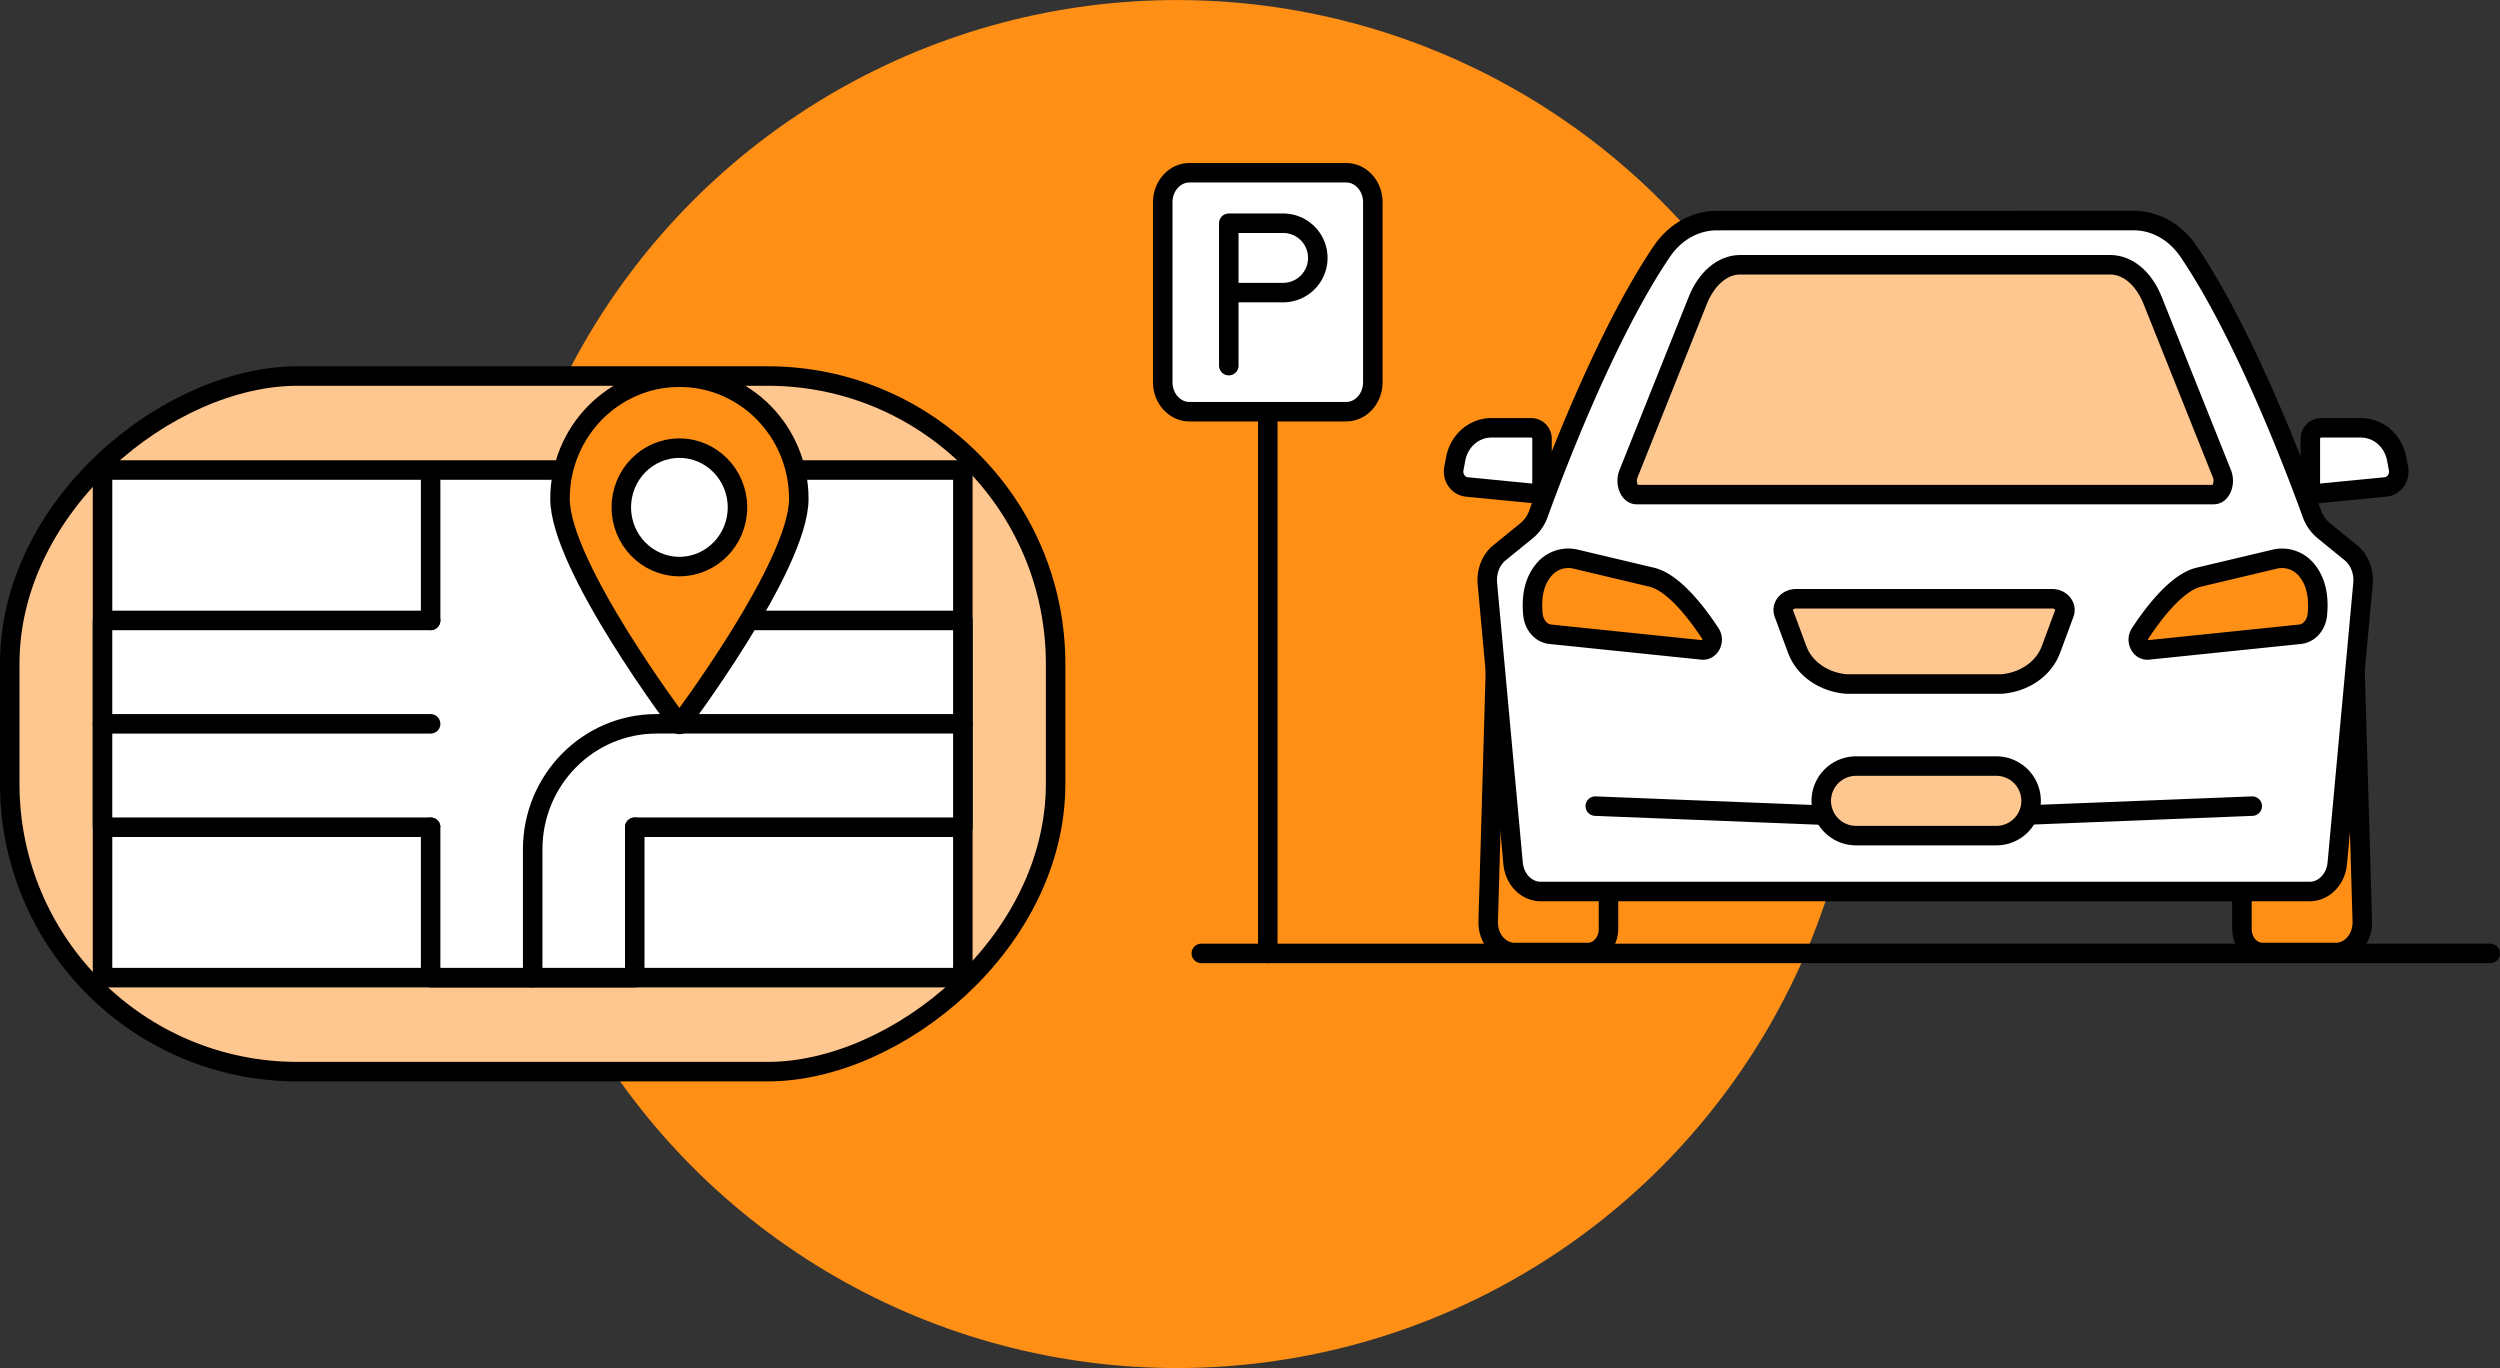
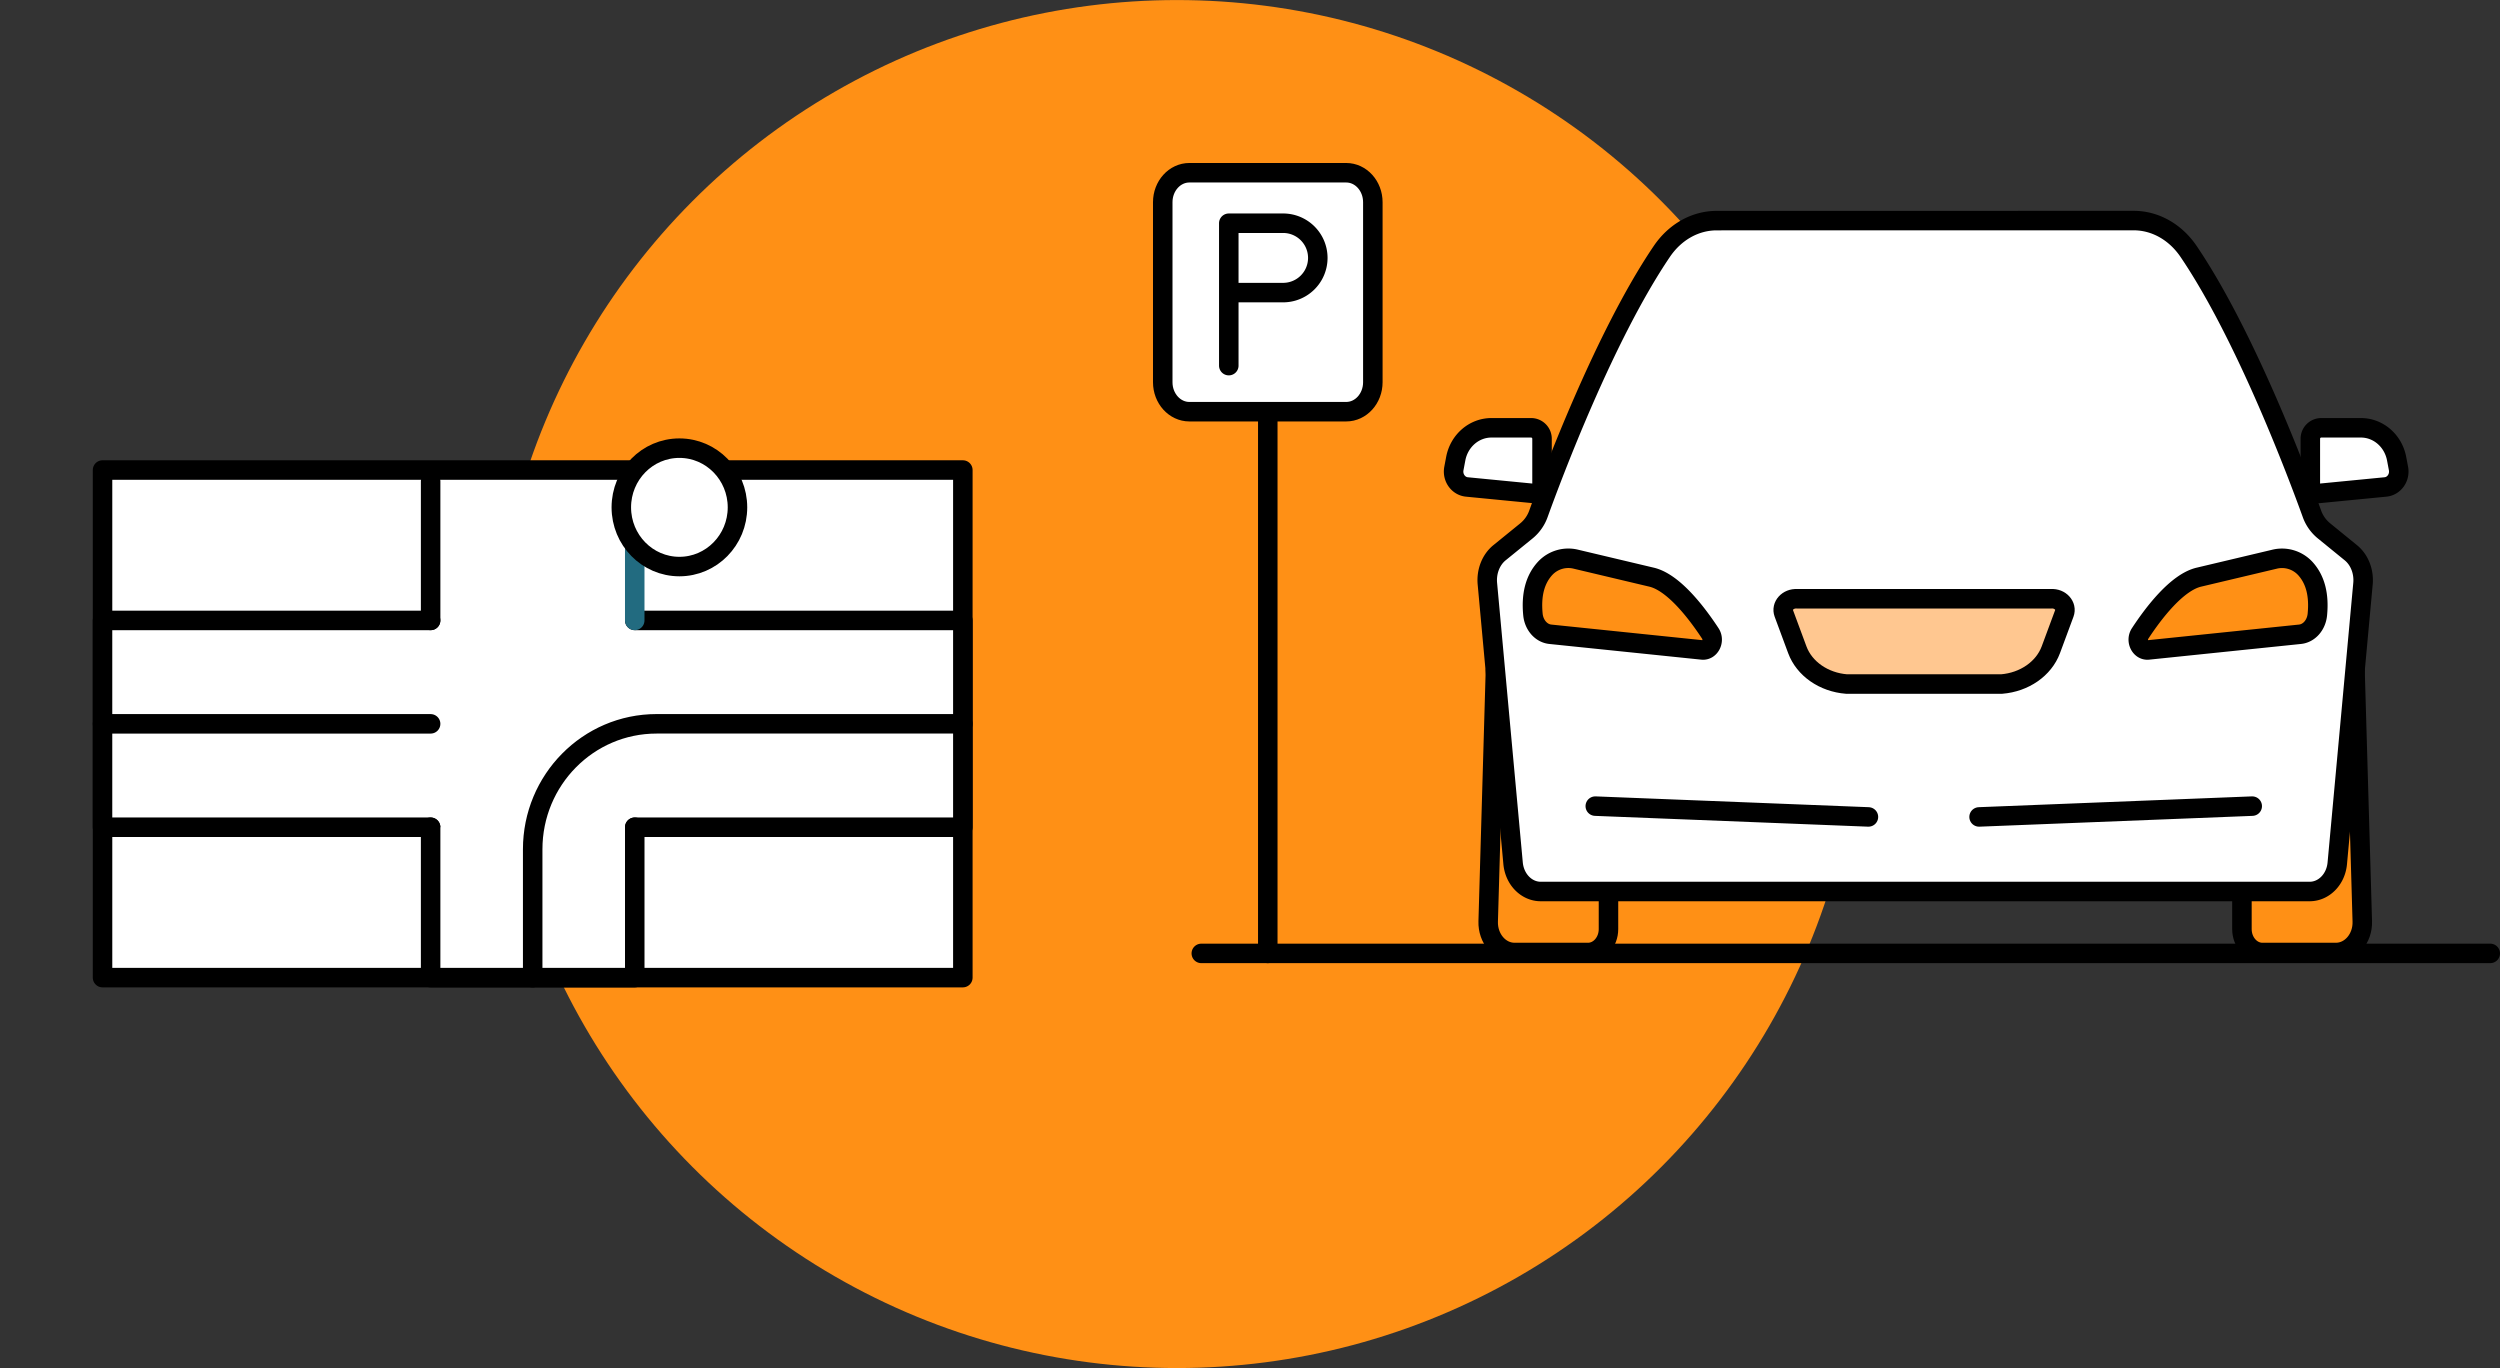
<svg xmlns="http://www.w3.org/2000/svg" id="Layer_1" data-name="Layer 1" viewBox="0 0 1538.75 842.06">
  <rect x="0" y="0" width="1538.75" height="842.06" fill="#333333" stroke="none" />
  <defs>
    <style>.cls-1,.cls-5{fill:#ff9015;}.cls-2{fill:#333;}.cls-2,.cls-3,.cls-4,.cls-5,.cls-6{stroke:#000;}.cls-2,.cls-3,.cls-4,.cls-5,.cls-6,.cls-7{stroke-linecap:round;stroke-linejoin:round;stroke-width:12px;}.cls-3,.cls-7{fill:#fff;}.cls-4{fill:none;}.cls-6{fill:#ffc790;}.cls-7{stroke:#226b80;}</style>
  </defs>
  <circle class="cls-1" cx="724.38" cy="421.03" r="421" />
  <line class="cls-2" x1="780.32" y1="224.18" x2="780.32" y2="586.82" />
  <path class="cls-3" d="M866.36,402.23H769.84c-9.05,0-16.39-8.12-16.39-18.13V273.29c0-10,7.34-18.14,16.39-18.14h96.52c9.06,0,16.4,8.12,16.4,18.14V384.1C882.76,394.11,875.42,402.23,866.36,402.23Z" transform="translate(-37.78 -148.83)" />
  <line class="cls-4" x1="739.4" y1="586.82" x2="1532.75" y2="586.82" />
  <path class="cls-4" d="M794.12,328.92H828a21.35,21.35,0,0,0,0-42.69h-33.9v87.64" transform="translate(-37.78 -148.83)" />
  <path class="cls-5" d="M1027.8,697.58V720.7c0,7.91-5.65,14.4-12.6,14.4H970c-9.19,0-16.55-8.67-16.24-19.11l4.46-154.45" transform="translate(-37.78 -148.83)" />
  <path class="cls-5" d="M1417.69,697.58V720.7c0,7.91,5.65,14.4,12.6,14.4h45.24c9.18,0,16.55-8.67,16.24-19.11l-4.47-154.45" transform="translate(-37.78 -148.83)" />
  <path class="cls-3" d="M1094.41,284.62c-13.33,0-25.78,7.08-33.87,19.11-35.17,52-67.08,137.1-75.79,161.17a24,24,0,0,1-7.52,10.74L960.78,489c-5.34,4.31-8.19,11.62-7.52,19.06l15.82,172.09c.89,9.91,8.25,17.4,17,17.4h473.3c8.76,0,16.13-7.49,17-17.4l15.82-172.09c.68-7.44-2.18-14.75-7.52-19.06l-16.44-13.39a23.92,23.92,0,0,1-7.53-10.74c-8.71-24.07-40.61-109.2-75.78-161.17-8.1-12-20.55-19.11-33.88-19.11Z" transform="translate(-37.78 -148.83)" />
  <path class="cls-5" d="M1008,493.08l46.34,11c13.59,3.23,27.94,22.13,36.17,34.68,2.89,4.41-.22,10.61-5,10.12L992,539.22c-5.6-.58-10-5.62-10.68-12-1.19-12,1.1-21.68,7.58-28.66A19.51,19.51,0,0,1,1008,493.08Z" transform="translate(-37.78 -148.83)" />
  <line class="cls-3" x1="1150.02" y1="502.82" x2="981.89" y2="496.17" />
  <path class="cls-3" d="M986.9,453.06v-34a6.75,6.75,0,0,0-6.58-6.92H955.79c-10.69,0-19.9,7.94-22,19l-1.16,6.13c-1,5.51,2.68,10.76,8,11.28Z" transform="translate(-37.78 -148.83)" />
-   <path class="cls-6" d="M1405.42,440.53l-42.57-106.48c-5.38-13.77-15.38-22.26-26.2-22.26h-227.8c-10.83,0-20.82,8.49-26.21,22.26l-42.56,106.48c-2.22,5.67.57,12.73,5,12.73h355.28C1404.84,453.26,1407.63,446.2,1405.42,440.53Z" transform="translate(-37.78 -148.83)" />
  <path class="cls-5" d="M1437.51,493.08l-46.34,11c-13.58,3.23-27.94,22.13-36.17,34.68-2.89,4.41.22,10.61,5,10.12l93.43-9.66c5.6-.58,10-5.62,10.67-12,1.19-12-1.1-21.68-7.58-28.66A19.51,19.51,0,0,0,1437.51,493.08Z" transform="translate(-37.78 -148.83)" />
  <path class="cls-6" d="M1300.25,517.37h-156.4c-5.62-.33-9.85,4.36-8.13,9l8.3,22.4c4.32,11.67,16.27,20,30.36,21.09h95.34c14.08-1.12,26-9.42,30.35-21.09l8.3-22.4C1310.09,521.73,1305.86,517,1300.25,517.37Z" transform="translate(-37.78 -148.83)" />
  <line class="cls-3" x1="1218.12" y1="502.82" x2="1386.25" y2="496.17" />
  <path class="cls-3" d="M1459.79,453.06v-34a6.75,6.75,0,0,1,6.58-6.92h24.53c10.7,0,19.9,7.94,22,19l1.16,6.13c1,5.51-2.68,10.76-8,11.28Z" transform="translate(-37.78 -148.83)" />
-   <path class="cls-6" d="M1266.51,663.16h-86.33a21.41,21.41,0,0,1-21.41-21.4h0a21.42,21.42,0,0,1,21.41-21.41h86.33a21.42,21.42,0,0,1,21.41,21.41h0A21.41,21.41,0,0,1,1266.51,663.16Z" transform="translate(-37.78 -148.83)" />
-   <rect class="cls-6" x="151.58" y="272.48" width="428.15" height="643.74" rx="177.17" transform="translate(922.21 79.87) rotate(90)" />
  <rect class="cls-3" x="209.43" y="329.58" width="312.43" height="529.52" transform="translate(922.21 79.87) rotate(90)" />
  <polyline class="cls-3" points="265.05 509.16 63.1 509.16 63.1 381.87 265.05 381.87" />
  <polyline class="cls-3" points="390.69 381.87 592.63 381.87 592.63 509.16 390.69 509.16" />
  <polyline class="cls-3" points="390.69 509.16 390.69 601.73 265.05 601.73 265.05 509.16" />
  <line class="cls-7" x1="390.68" y1="296.18" x2="390.68" y2="381.87" />
  <line class="cls-3" x1="265.05" y1="381.87" x2="265.05" y2="296.18" />
  <line class="cls-3" x1="63.11" y1="445.52" x2="265.05" y2="445.52" />
  <path class="cls-4" d="M630.41,594.34H441.88c-42.1,0-76.23,34.58-76.23,77.24v79" transform="translate(-37.78 -148.83)" />
-   <path class="cls-5" d="M529.44,455.89c0,41.37-73.49,138.84-73.49,138.84s-73.48-97.47-73.48-138.84S415.37,381,456,381,529.44,414.52,529.44,455.89Z" transform="translate(-37.78 -148.83)" />
  <ellipse class="cls-3" cx="418.17" cy="312.28" rx="35.75" ry="36.44" />
</svg>